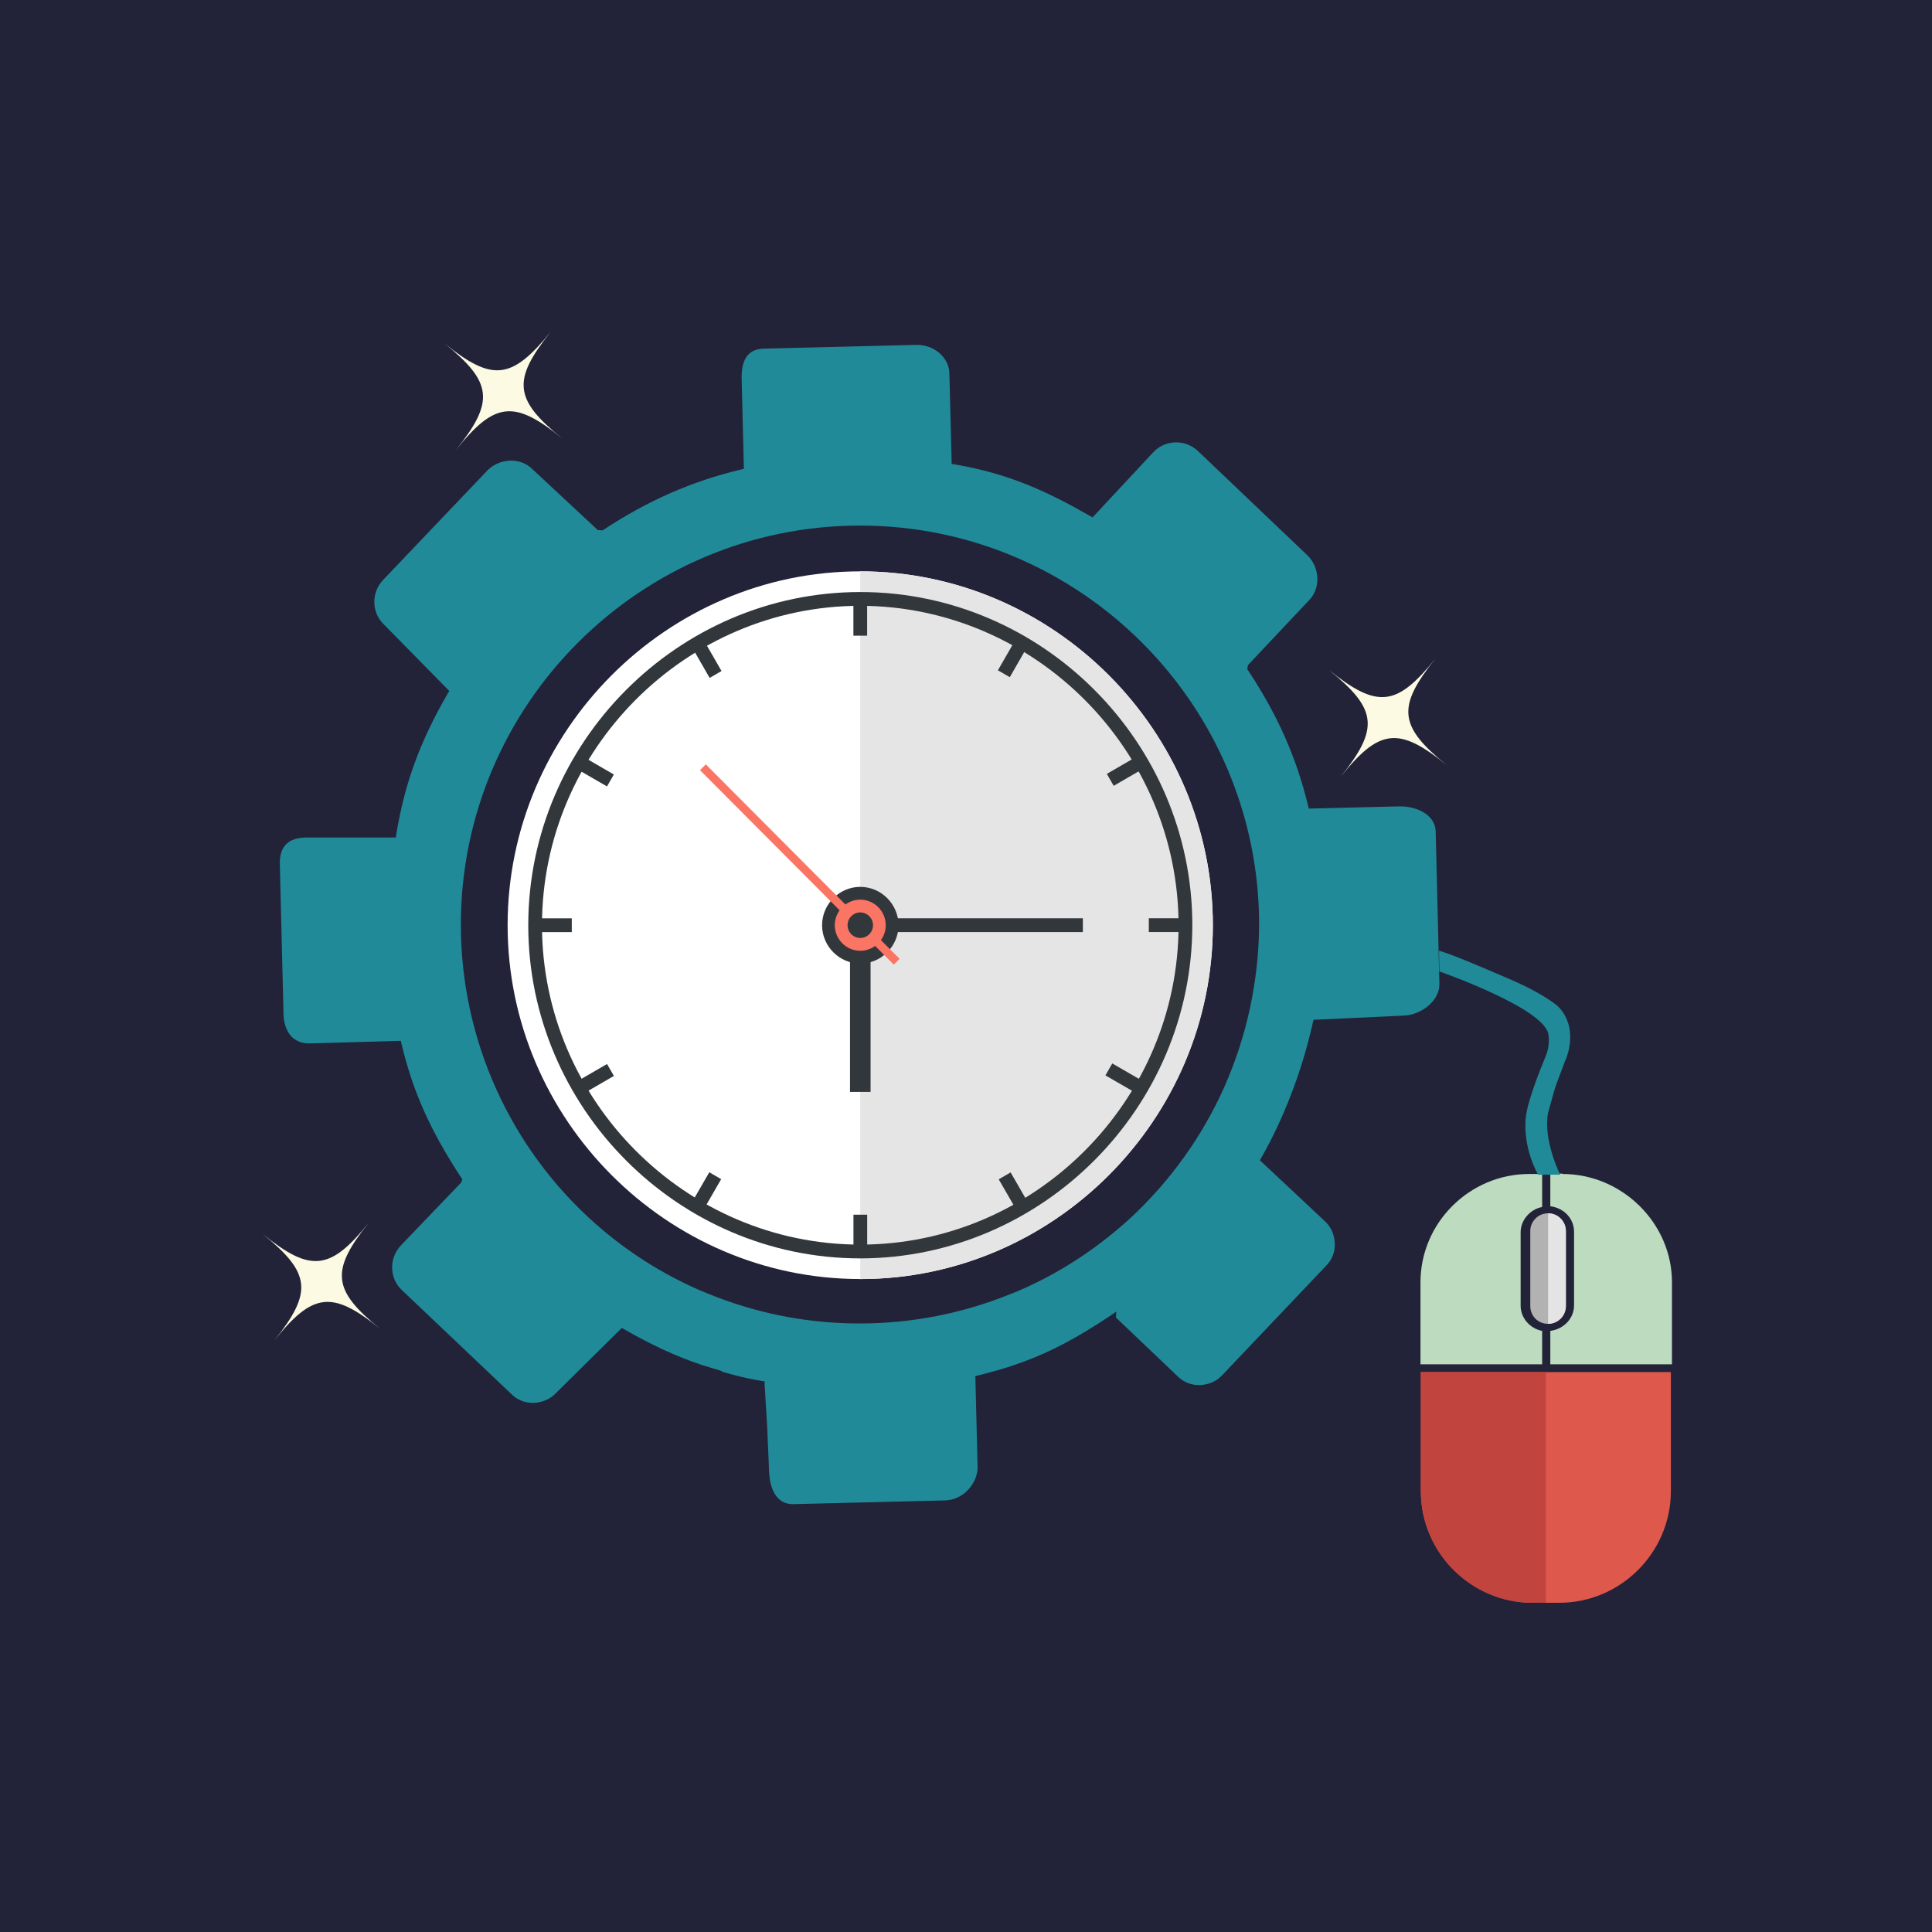
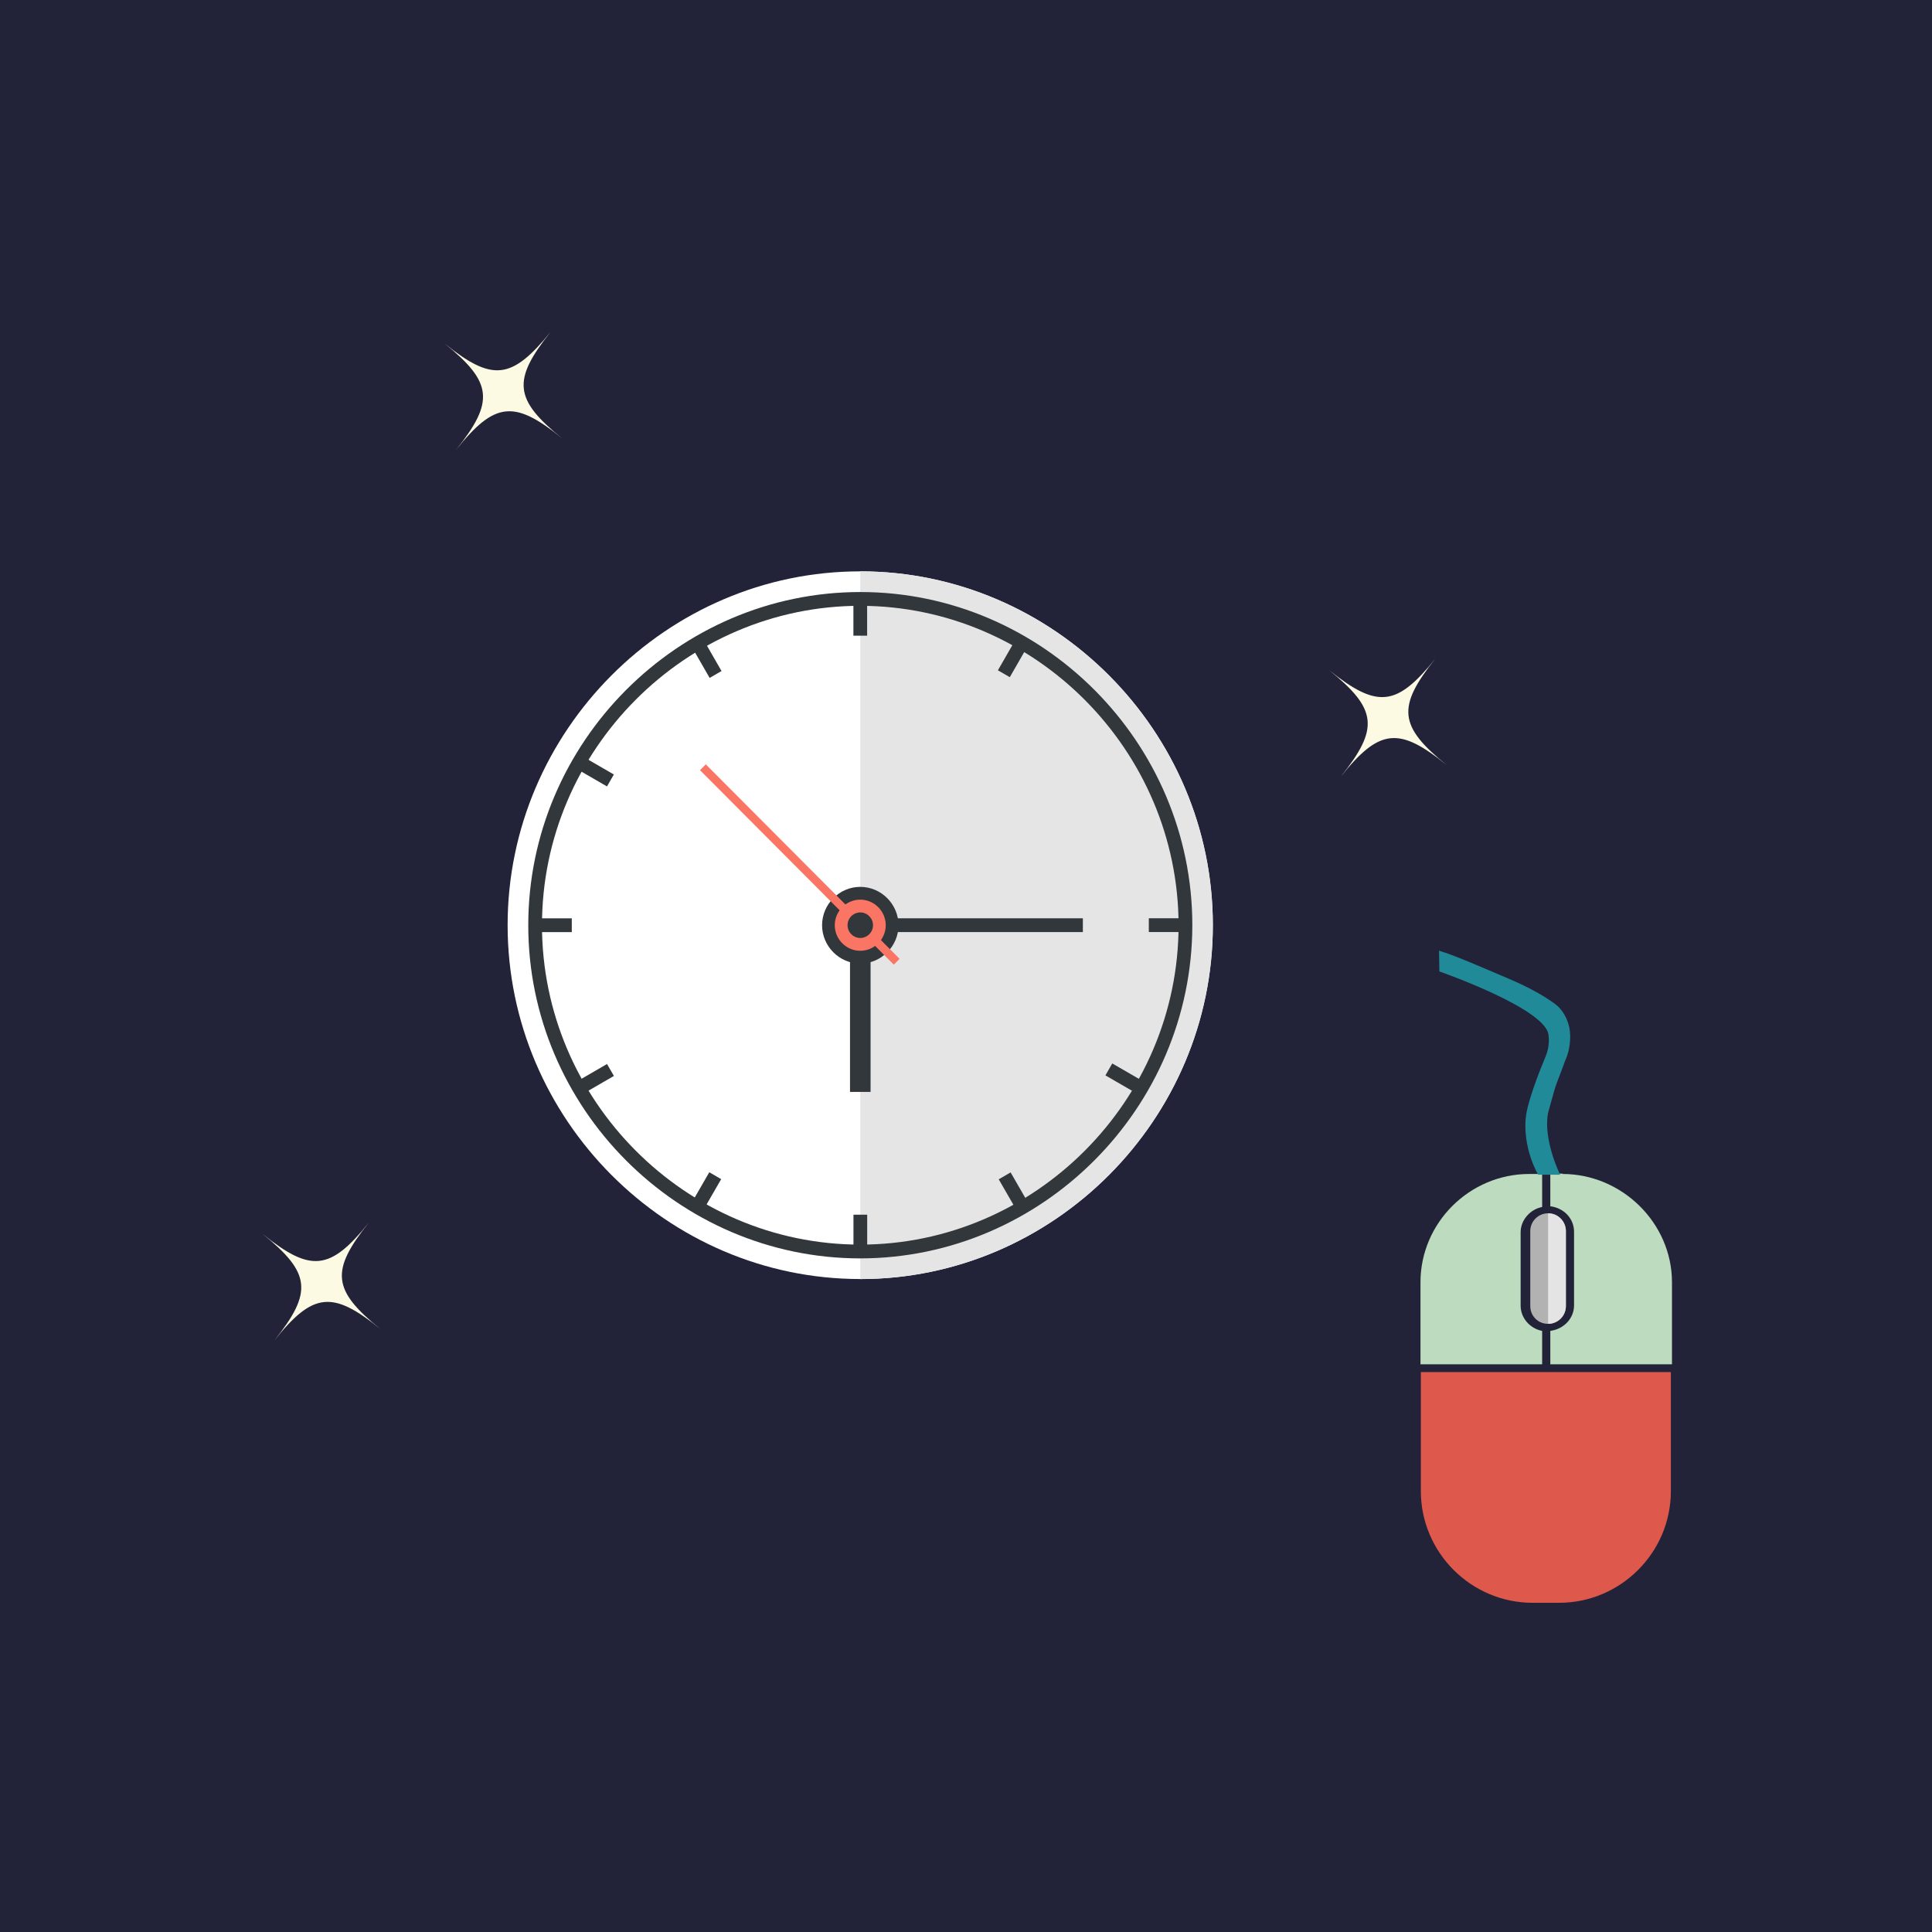
<svg xmlns="http://www.w3.org/2000/svg" width="100%" height="100%" viewBox="0 0 150 150" version="1.1" xml:space="preserve" style="fill-rule:evenodd;clip-rule:evenodd;stroke-linejoin:round;stroke-miterlimit:2;">
  <rect x="0" y="0" width="150" height="150" fill="#333333" stroke="none" />
  <g transform="matrix(0.3,0,0,0.3,0,0)">
    <rect x="0" y="0" width="500" height="500" style="fill:rgb(34,35,56);" />
  </g>
  <g transform="matrix(0.288,0,0,0.288,3.092,3.106)">
-     <path d="M376.3,213.4C376.2,208.8 371.1,206.5 366.4,206.6L342.1,207.2L341.9,206.4C338.7,193.3 333.7,182 325.7,169.9L325.5,169.6L325.7,168.5L342.1,151.1C343.7,149.5 344.5,147.3 344.4,145C344.3,142.7 343.4,140.6 341.8,139L312.2,110.8C308.8,107.6 303.4,107.7 300.2,111.1L283.8,128.7L283.1,128.3C271.4,121.6 261.2,116.9 246.6,114.4L245.8,114.3L245.8,113.4L245.2,89.9C245.1,85.5 241,82 236,82.2L195.2,83.2C191,83.3 189.1,86 189.2,91.3L189.8,115.6L189,115.8C175.6,119 163.9,124.2 152,132L151.7,132.2L150.4,132.1L132.8,115.7C131.2,114.1 129,113.3 126.7,113.4C124.4,113.5 122.3,114.4 120.7,116L92.5,145.6C89.3,149 89.4,154.4 92.8,157.6L110.4,175.5L110,176.1C102.4,189.3 98.4,200.3 96.1,214.1L96,215L71.6,215C66.9,215.1 64.6,217.5 64.7,222.1L65.7,262.8C65.8,265.2 66.5,267.1 67.7,268.5C69,269.9 70.8,270.6 73,270.5L97.3,269.8L97.5,270.6C100.6,283.6 105.3,294 113.6,306.7L113.9,307.1L113.6,308L97.3,325C94.1,328.4 94.2,333.8 97.6,337L127.2,365.1C128.8,366.7 131,367.5 133.2,367.4C135.5,367.3 137.6,366.4 139.1,364.8L156.9,347.2L157.6,347.6C164.9,351.8 171.6,354.9 178.5,357.2C180.1,357.7 181.8,358.2 183.1,358.6L183.2,358.6L183.9,358.9L183.9,359C187,359.9 190.4,360.8 194.6,361.5L195.4,361.6L195.4,362.5L196.1,374.1L196.6,386C196.7,388.1 197.3,394.9 203.3,394.7L244.2,393.7C246.4,393.6 248.6,392.6 250.3,390.8C251.9,389 252.9,386.8 252.8,384.5L252.2,360.2L253,360C255.7,359.3 258.4,358.6 260.9,357.8C262.5,357.3 264,356.7 265.5,356.2C273,353.4 279.9,349.7 288.6,343.9L290.2,342.8L290.1,344.4L306.8,360.3C308.4,361.9 310.6,362.7 312.8,362.6C315.1,362.5 317.2,361.6 318.7,360L346.8,330.4C348.4,328.8 349.2,326.6 349.1,324.4C349,322.1 348.1,320 346.5,318.5L328.9,302L329.3,301.3C335.3,290.8 340.3,277.9 343.2,264.8L343.4,264.1L344.3,264.1L367.7,263C370.1,262.9 372.5,261.9 374.4,260.3C376.3,258.6 377.4,256.5 377.3,254.3L376.3,213.4ZM319.3,282.3C313.3,295.7 304.8,307.5 294.1,317.5C285.8,325.1 276.5,331.4 266.3,336.1C264.8,336.8 263.2,337.5 261.6,338.1C248.7,343.3 235.1,346 221,346C207.7,346 194.8,343.6 182.5,338.9C180.9,338.3 179.3,337.6 177.8,337C167.7,332.6 158.3,326.6 150,319.3C126.8,298.9 113.5,269.4 113.5,238.5C113.5,179.2 161.8,130.9 221.1,130.9C280.4,130.9 328.7,179.2 328.7,238.5C328.6,253.7 325.4,268.5 319.3,282.3Z" style="fill:rgb(33,138,153);fill-rule:nonzero;" />
    <g transform="matrix(0.867,0,0,0.87,29.462,31.072)">
      <g transform="matrix(0.983,0,0,0.983,-20.106,-40.256)">
        <path d="M356.936,283.663C356.93,344.849 306.581,395.193 245.395,395.193C184.206,395.193 133.855,344.842 133.855,283.653C133.855,222.464 184.206,172.113 245.395,172.113C245.397,172.113 245.407,172.113 245.41,172.113C306.591,172.113 356.936,222.457 356.936,283.638C356.936,283.646 356.936,283.655 356.936,283.663Z" style="fill:white;fill-rule:nonzero;" />
      </g>
      <g transform="matrix(0.983,0,0,0.983,-20.106,-40.256)">
        <path d="M245.399,172.113L245.399,395.207C306.58,395.189 356.913,344.84 356.913,283.66C356.913,222.48 306.58,172.131 245.399,172.113Z" style="fill:rgb(230,229,229);fill-rule:nonzero;" />
      </g>
      <g transform="matrix(0.983,0,0,0.983,-20.106,-40.256)">
        <path d="M245.399,388.685C187.788,388.678 140.385,341.269 140.385,283.658C140.385,226.042 187.796,178.631 245.412,178.631C303.028,178.631 350.438,226.042 350.438,283.658C350.438,283.66 350.438,283.662 350.438,283.663C350.374,341.259 302.995,388.63 245.399,388.685ZM245.399,182.975C190.17,182.979 144.725,228.427 144.725,283.657C144.725,338.889 190.174,384.338 245.406,384.338C300.636,384.338 346.084,338.893 346.088,283.663C346.03,228.449 300.613,183.033 245.399,182.975Z" style="fill:rgb(50,55,60);fill-rule:nonzero;" />
      </g>
      <g transform="matrix(0.983,0,0,0.983,-20.106,-40.256)">
        <rect x="242.158" y="283.653" width="6.504" height="52.552" style="fill:rgb(50,55,60);" />
      </g>
      <g transform="matrix(0.983,0,0,0.983,-20.106,-40.256)">
        <rect x="250.795" y="281.478" width="65.017" height="4.344" style="fill:rgb(50,55,60);" />
      </g>
      <g transform="matrix(0.983,0,0,0.983,-20.106,-40.256)">
        <path d="M257.498,283.653C257.498,283.655 257.498,283.656 257.498,283.658C257.498,290.29 252.041,295.747 245.41,295.747C238.778,295.747 233.322,290.29 233.322,283.658C233.322,277.031 238.772,271.576 245.399,271.57C252.03,271.572 257.488,277.022 257.498,283.653Z" style="fill:rgb(50,55,60);fill-rule:nonzero;" />
      </g>
      <g transform="matrix(0.983,0,0,0.983,-20.106,-40.256)">
        <path d="M257.84,294.258L256.006,296.097L194.707,234.789L196.541,232.949L257.84,294.258Z" style="fill:rgb(250,117,100);fill-rule:nonzero;" />
      </g>
      <g transform="matrix(0.983,0,0,0.983,-20.106,-40.256)">
        <path d="M253.461,283.653C253.461,283.655 253.461,283.656 253.461,283.658C253.461,288.081 249.822,291.72 245.399,291.72C240.977,291.72 237.338,288.081 237.338,283.658C237.338,279.236 240.977,275.597 245.399,275.597C245.402,275.597 245.404,275.597 245.406,275.597C249.825,275.6 253.459,279.235 253.461,283.653Z" style="fill:rgb(250,117,100);fill-rule:nonzero;" />
      </g>
      <g transform="matrix(0.983,0,0,0.983,-20.106,-40.256)">
        <path d="M249.437,283.66C249.433,285.867 247.616,287.68 245.41,287.68C243.201,287.68 241.383,285.862 241.383,283.653C241.383,281.448 243.194,279.632 245.399,279.626C247.613,279.626 249.435,281.446 249.437,283.66Z" style="fill:rgb(50,55,60);fill-rule:nonzero;" />
      </g>
      <g transform="matrix(0.983,0,0,0.983,-20.106,-40.256)">
        <rect x="243.231" y="180.803" width="4.344" height="11.587" style="fill:rgb(50,55,60);" />
      </g>
      <g transform="matrix(0.851,-0.491,0.491,0.851,-92.255,82.753)">
        <rect x="194.703" y="193.813" width="4.343" height="11.587" style="fill:rgb(50,55,60);" />
      </g>
      <g transform="matrix(0.983,0,0,0.983,-20.106,-40.256)">
        <path d="M167.459,236.15L165.291,239.911L155.253,234.121L157.428,230.355L167.459,236.15Z" style="fill:rgb(50,55,60);fill-rule:nonzero;" />
      </g>
      <g transform="matrix(0.983,0,0,0.983,-20.106,-40.256)">
        <rect x="142.564" y="281.491" width="11.587" height="4.344" style="fill:rgb(50,55,60);" />
      </g>
      <g transform="matrix(0.983,0,0,0.983,-20.106,-40.256)">
        <path d="M165.298,327.407L167.48,331.17L157.435,336.963L155.267,333.205L165.298,327.407Z" style="fill:rgb(50,55,60);fill-rule:nonzero;" />
      </g>
      <g transform="matrix(0.492,-0.85,0.85,0.492,-236.246,307.571)">
        <rect x="191.103" y="365.535" width="11.586" height="4.344" style="fill:rgb(50,55,60);" />
      </g>
      <g transform="matrix(0.983,0,0,0.983,-20.106,-40.256)">
        <rect x="243.249" y="374.91" width="4.347" height="11.586" style="fill:rgb(50,55,60);" />
      </g>
      <g transform="matrix(0.851,-0.492,0.492,0.851,-162.18,152.89)">
        <rect x="291.777" y="361.901" width="4.343" height="11.587" style="fill:rgb(50,55,60);" />
      </g>
      <g transform="matrix(0.49,-0.851,0.851,0.49,-140.77,403.719)">
        <rect x="327.297" y="326.375" width="4.345" height="11.585" style="fill:rgb(50,55,60);" />
      </g>
      <g transform="matrix(0.983,0,0,0.983,-20.106,-40.256)">
        <rect x="336.676" y="281.469" width="11.584" height="4.343" style="fill:rgb(50,55,60);" />
      </g>
      <g transform="matrix(0.851,-0.492,0.492,0.851,-92.257,152.698)">
-         <rect x="323.665" y="232.942" width="11.584" height="4.348" style="fill:rgb(50,55,60);" />
-       </g>
+         </g>
      <g transform="matrix(0.491,-0.851,0.851,0.491,-45.564,307.861)">
        <rect x="288.138" y="197.425" width="11.586" height="4.344" style="fill:rgb(50,55,60);" />
      </g>
    </g>
    <path d="M137.7,78.7C127.3,91.7 127.8,96.9 140.8,107.4C127.9,96.9 122.6,97.5 112.2,110.5C122.6,97.5 122.1,92.3 109.1,81.8C122,92.2 127.2,91.6 137.7,78.7Z" style="fill:rgb(252,250,226);fill-rule:nonzero;" />
    <path d="M376.2,166.8C365.8,179.8 366.3,185 379.3,195.5C366.4,185 361.1,185.6 350.7,198.6C361.1,185.6 360.6,180.4 347.6,169.9C360.6,180.3 365.8,179.7 376.2,166.8Z" style="fill:rgb(252,250,226);fill-rule:nonzero;" />
    <path d="M88.7,318.8C78.3,331.8 78.8,337 91.8,347.5C78.9,337 73.6,337.6 63.2,350.6C73.6,337.6 73.1,332.4 60.1,321.9C73,332.3 78.3,331.8 88.7,318.8Z" style="fill:rgb(252,250,226);fill-rule:nonzero;" />
    <path d="M399.8,331.6L399.8,312" style="fill:none;fill-rule:nonzero;" />
    <path d="M402.4,421.3L409.6,421.3C426.1,421.3 439.7,407.8 439.7,391.2L439.7,359.1L372.3,359.1L372.3,391.2C372.3,407.8 385.9,421.3 402.4,421.3Z" style="fill:rgb(223,88,76);fill-rule:nonzero;" />
-     <path d="M402.4,421.3L406,421.3L406,359.1L372.3,359.1L372.3,391.2C372.3,407.8 385.9,421.3 402.4,421.3Z" style="fill:rgb(194,68,62);fill-rule:nonzero;" />
    <path d="M410.5,305.7C426.5,305.7 440,318.9 440,334.9L440,357L407.2,357L407.2,348C410.9,347.5 413.6,344.6 413.6,341.1L413.6,321.3C413.6,317.8 411,314.9 407.2,314.4L407.2,305.6L410.5,305.6L410.5,305.7Z" style="fill:rgb(188,219,191);fill-rule:nonzero;" />
    <path d="M401.5,305.7L405,305.7L405,314.6C401.8,315.2 399.2,318.1 399.2,321.4L399.2,341.2C399.2,344.6 401.8,347.4 405,348L405,357L372.2,357L372.2,334.9C372.2,318.8 385.5,305.7 401.5,305.7Z" style="fill:rgb(188,219,191);fill-rule:nonzero;" />
    <path d="M409.8,305.8C409.8,305.8 405.2,296.5 406.6,289.2L408.1,283.8C408.3,283 408.6,282.1 408.9,281.3L410.9,276C411,275.6 411.2,275.2 411.4,274.7C412.4,272.4 412.9,268.9 412.3,266.1C411.8,263.9 410.6,261.4 408.4,259.8C402.6,255.6 396,253.1 393.5,252C388.8,250 381.5,246.8 377.2,245.5L377.3,251.1C377.3,251.1 405.7,261 406.7,268.1C407,270.1 406.7,272.2 405.9,274.1C404.4,277.7 401,286.2 400.6,290.5C400.6,290.5 399.5,297.7 403.9,305.9L409.8,305.9L409.8,305.8Z" style="fill:rgb(33,138,153);fill-rule:nonzero;" />
    <g>
      <path d="M406.6,346.1C409.2,346.1 411.4,344 411.4,341.3L411.4,321.1C411.4,318.5 409.3,316.3 406.6,316.3C404,316.3 401.8,318.4 401.8,321.1L401.8,341.3C401.8,344 403.9,346.1 406.6,346.1Z" style="fill:rgb(179,178,179);fill-rule:nonzero;" />
      <path d="M406.6,346.1C409.2,346.1 411.4,344 411.4,341.3L411.4,321.1C411.4,318.5 409.3,316.3 406.6,316.3L406.6,346.1Z" style="fill:rgb(228,228,228);fill-rule:nonzero;" />
    </g>
  </g>
</svg>